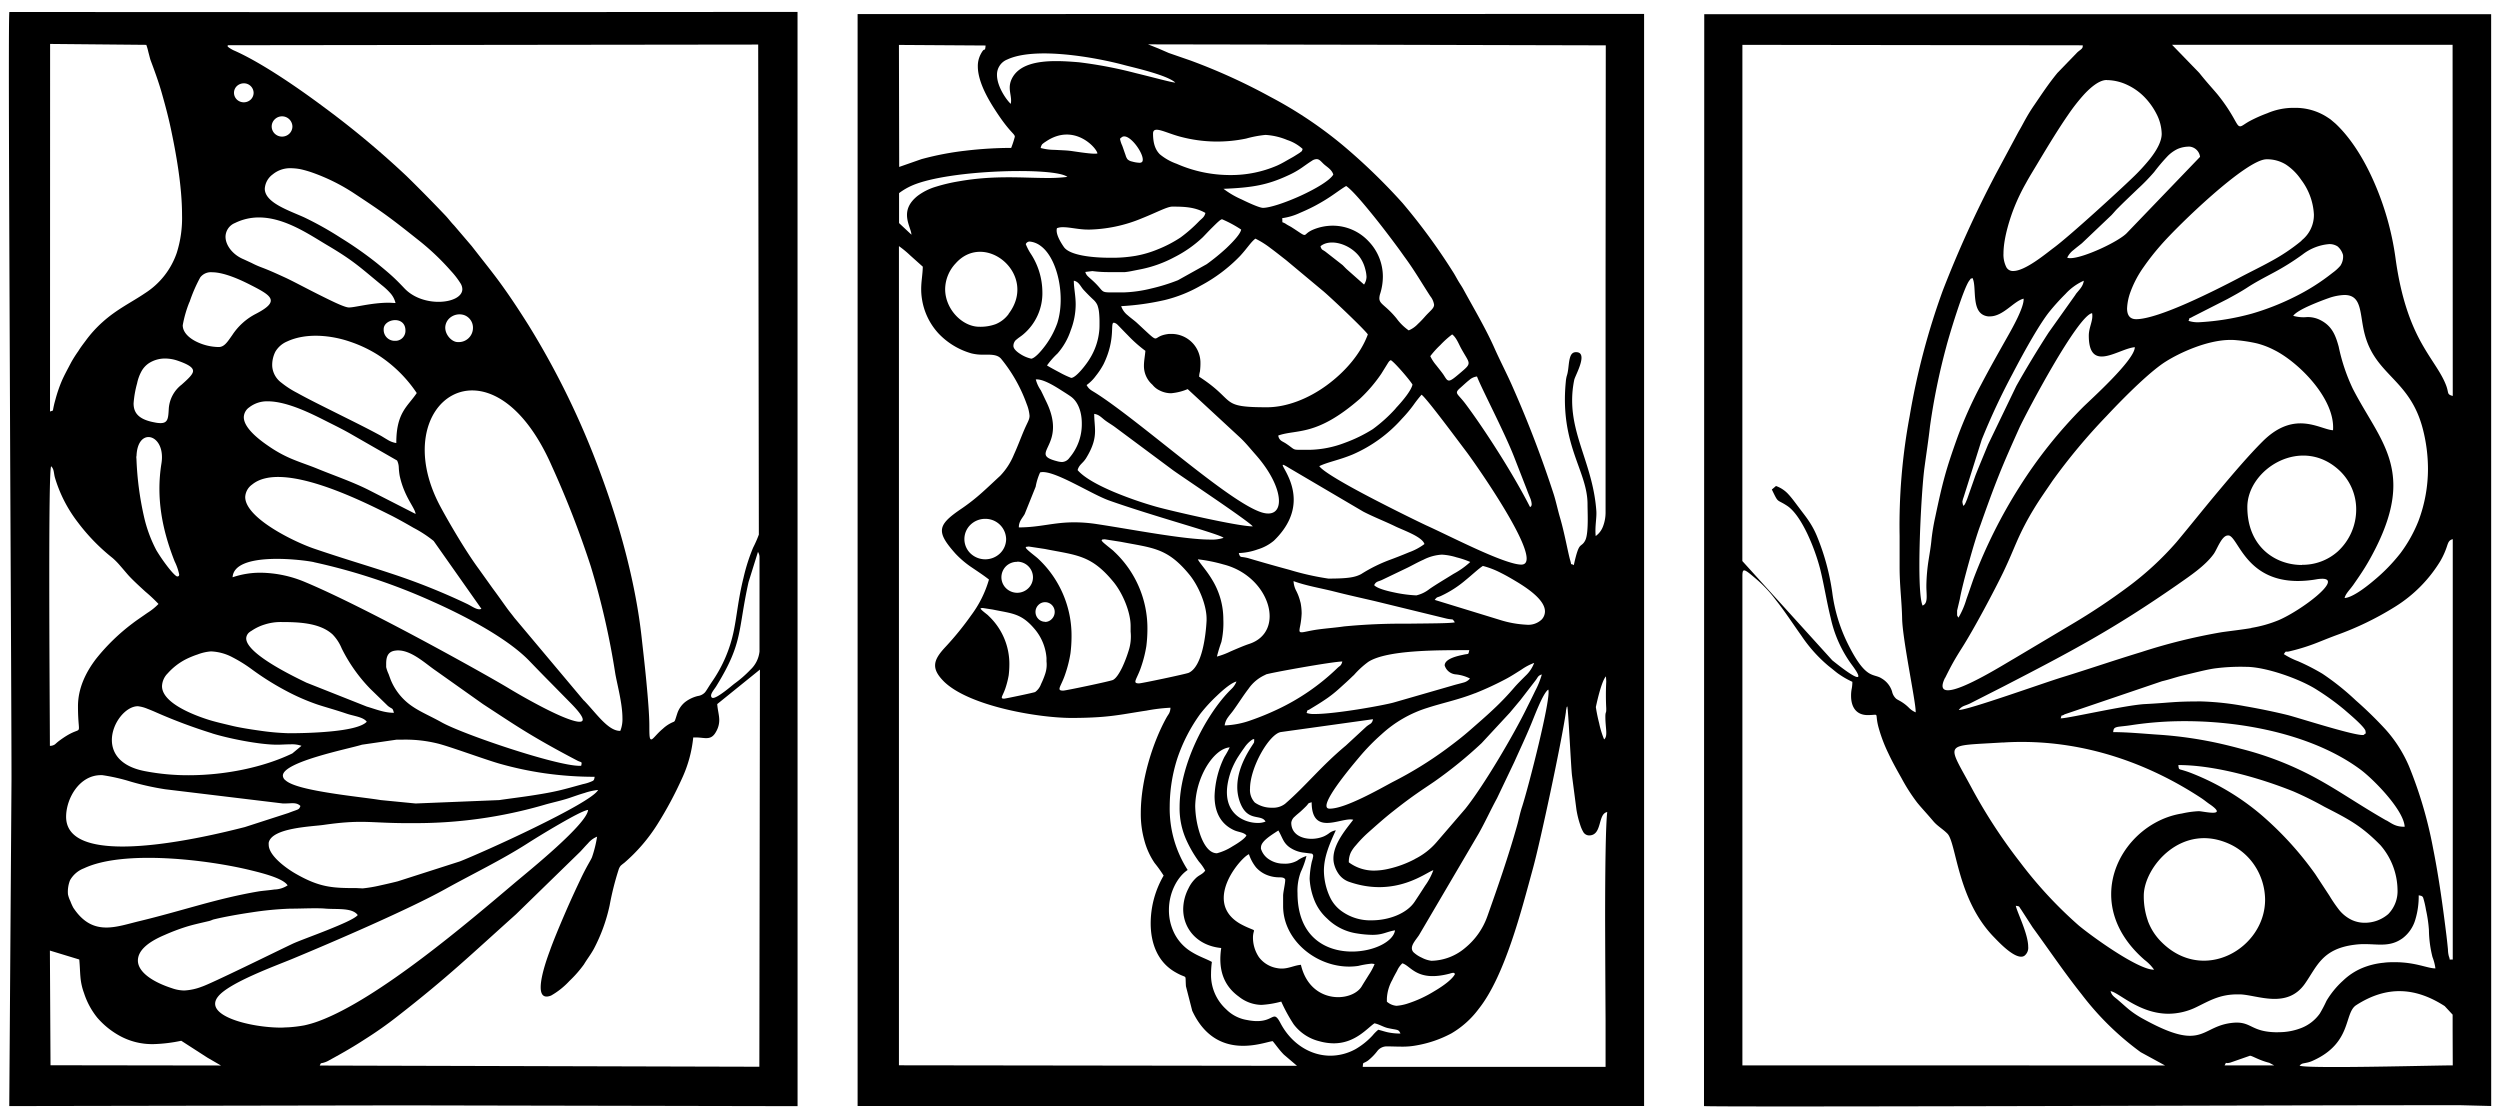
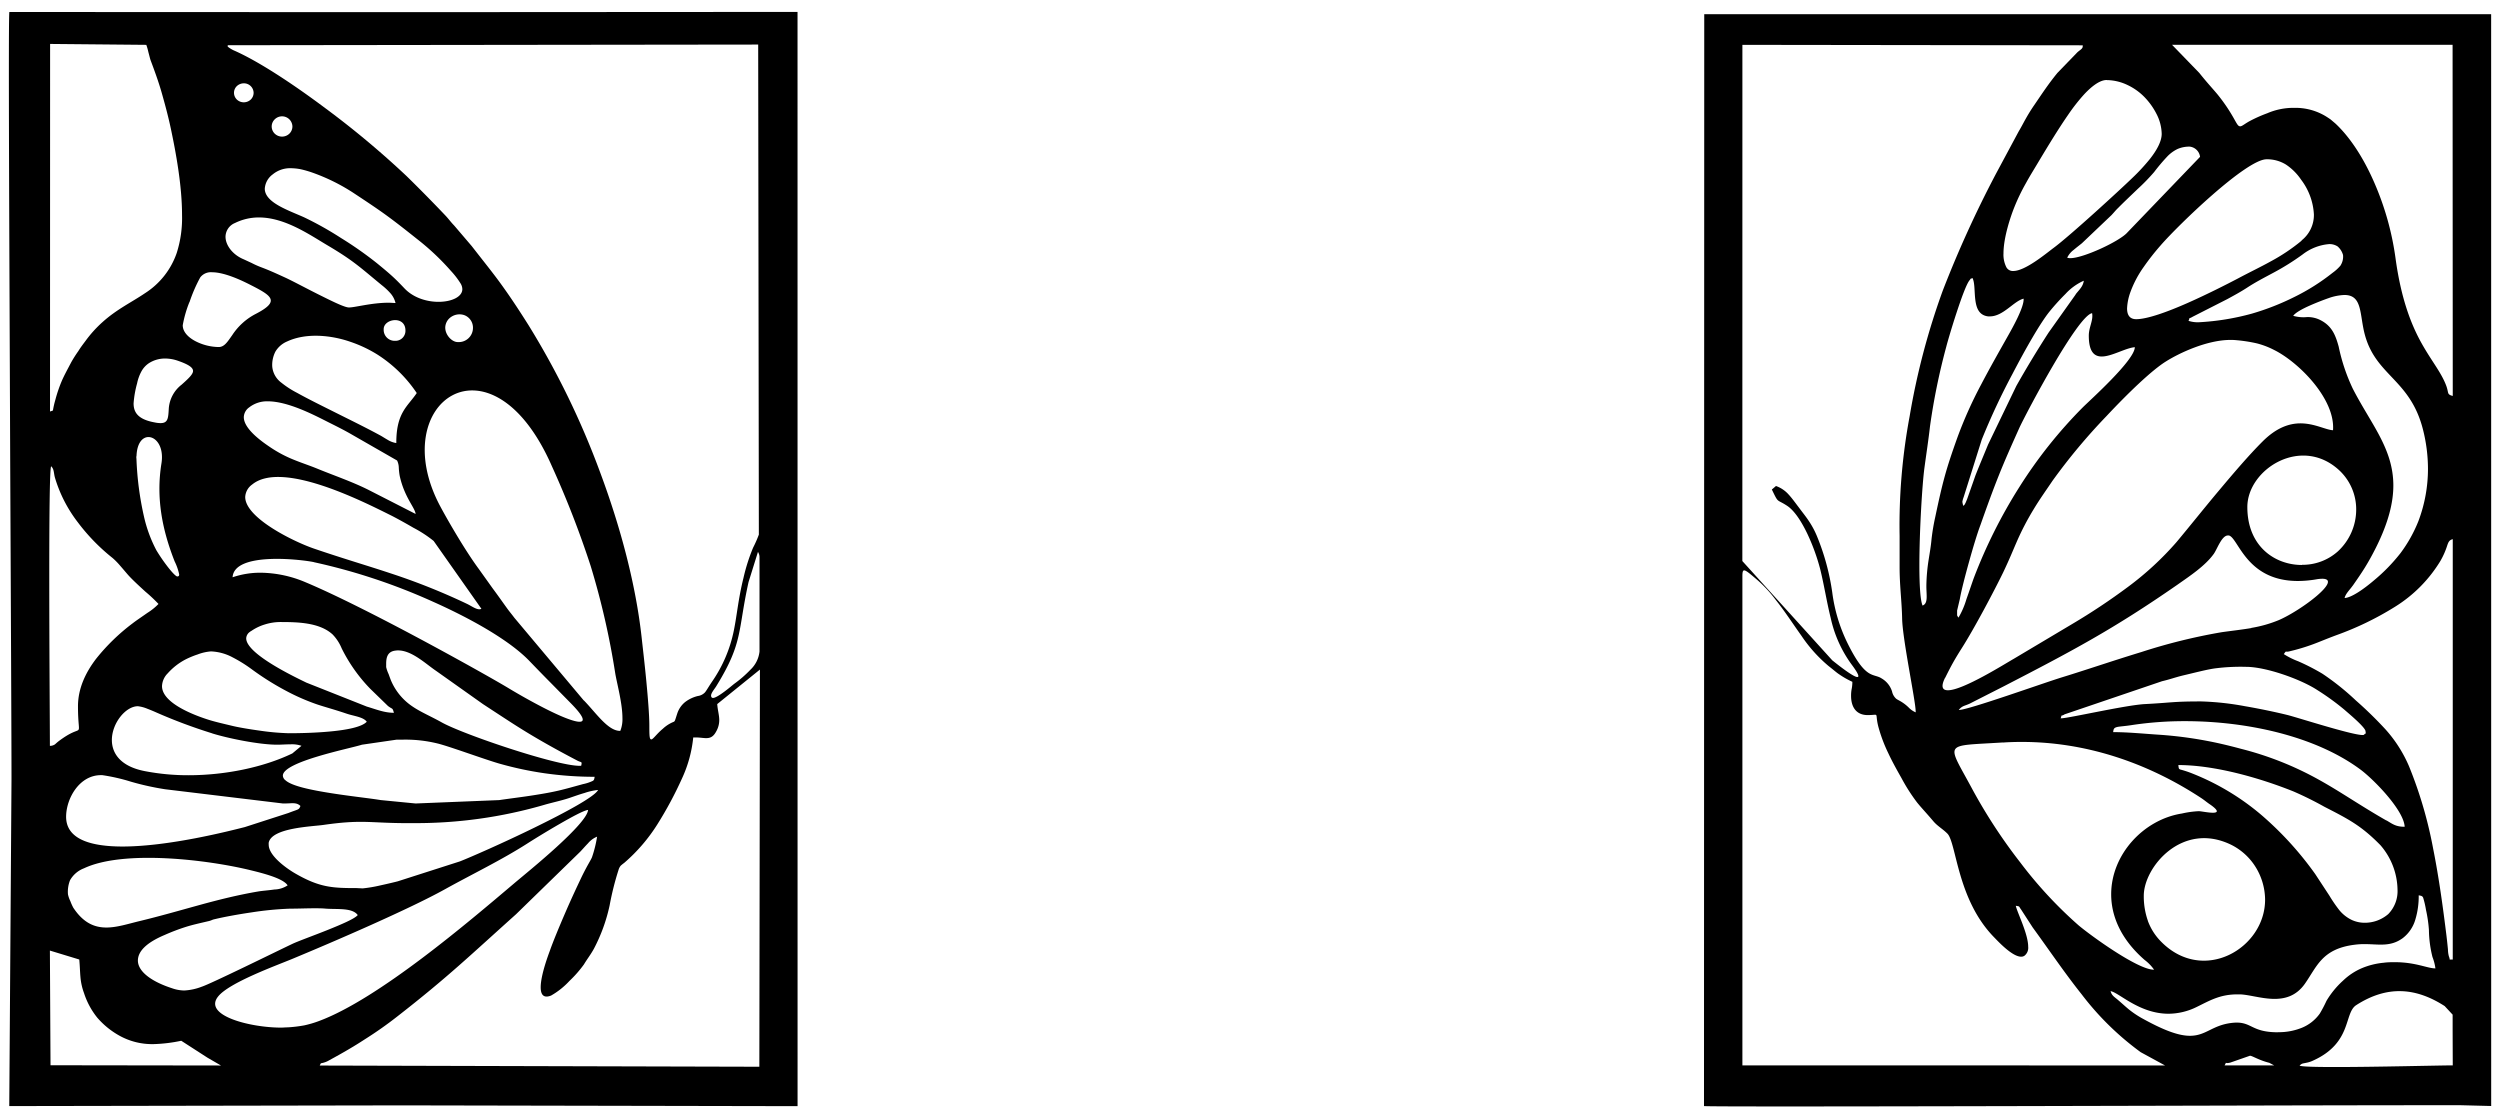
<svg xmlns="http://www.w3.org/2000/svg" id="Layer_1" data-name="Layer 1" viewBox="0 0 604.27 270.33">
  <g>
    <path d="M192.77,2.88,96,2.94,2.27,2.9c-.29.2,0,58.19.2,109.76.16,34.51.31,66.16.31,75.69l-.54,79,95.24-.17,95.3.19Zm-9.19,131.69v22.9a7.06,7.06,0,0,1-2.22,4.43,28,28,0,0,1-3.9,3.39c-.6.47-4,3.41-5.13,3.41a.43.43,0,0,1-.28-.1.62.62,0,0,1-.18-.46c0-.72,1-1.78,1.36-2.45,3.22-5.24,4.49-8.53,5.28-12s1.11-7.09,2.42-13l2.28-7.31.21.44A2.36,2.36,0,0,1,183.58,134.57ZM55.18,10.93l128.08-.16.16,118.45a28.94,28.94,0,0,1-1.39,3.16,45.12,45.12,0,0,0-2.33,7.32c-1.28,5.14-1.56,9-2.34,12.77a33.27,33.27,0,0,1-5.3,12.36c-.9,1.34-1.28,2.07-1.67,2.53a2.89,2.89,0,0,1-1.71.87,8.21,8.21,0,0,0-3.09,1.47,5.94,5.94,0,0,0-1.91,2.82c-.53,1.62-.53,1.81-.84,1.95a8.42,8.42,0,0,0-2.63,1.68c-1.51,1.25-2.35,2.57-2.79,2.57s-.47-.86-.47-3.35-.34-6.67-.73-10.76-.87-8.13-1.13-10.53c-1.4-12.73-5.08-26.62-10-39.82a197.18,197.18,0,0,0-17.37-35.71c-2.82-4.47-4.75-7.31-6.7-10s-4-5.21-7-9.07l-4.27-5c-.79-.8-1.35-1.62-2.17-2.47-3.14-3.3-6.29-6.5-9.35-9.49A217.41,217.41,0,0,0,78.59,26.12c-7.92-5.92-16.28-11.43-22.22-14,0,0-1.37-.7-1.37-1C55,11,55.05,11,55.18,10.93ZM33,110.15c.13-3.13,1.48-4.51,2.89-4.51,1.85,0,3.78,2.39,3.13,6.4-1.33,8.32.18,16,3.19,23.65a13.14,13.14,0,0,1,1.1,3.16c0,.32-.13.5-.49.48s-1.53-1.31-2.58-2.72a42.22,42.22,0,0,1-2.44-3.6,33,33,0,0,1-3-8.15,75.18,75.18,0,0,1-1.82-14C32.94,110.64,32.94,110.39,33,110.15ZM32.29,97.5a24.8,24.8,0,0,1,.85-4.85,10.43,10.43,0,0,1,1-2.8A5.62,5.62,0,0,1,36,87.78a7.17,7.17,0,0,1,4-1.12A9.4,9.4,0,0,1,43,87.2c2.65.92,3.66,1.66,3.66,2.47S45.46,91.59,43.87,93a8,8,0,0,0-3.07,5.71c-.13,2.34-.17,3.56-2,3.56a7,7,0,0,1-1.38-.16C33.37,101.38,32.29,99.7,32.29,97.5Zm8.25,65.25a15.12,15.12,0,0,1,4.33-3.37,21.3,21.3,0,0,1,2.91-1.2,11.31,11.31,0,0,1,3.21-.73,12,12,0,0,1,5.24,1.44,34.35,34.35,0,0,1,4.46,2.76A66.63,66.63,0,0,0,69,166.9a51.93,51.93,0,0,0,7.64,3.36c2,.67,3.94,1.16,7.15,2.24,1.72.59,4,.78,4.86,1.95-1.23,1.32-5,2-9,2.37s-8.07.41-9.83.41a59.09,59.09,0,0,1-7.05-.63c-2.62-.36-5.17-.8-6.61-1.15-2.15-.52-4.32-1-6.14-1.6-3.48-1.14-10.86-4-10.86-8A4.61,4.61,0,0,1,40.54,162.75ZM65.92,42.15a6.6,6.6,0,0,1,3.92-1.49,13.56,13.56,0,0,1,2.71.22,24.37,24.37,0,0,1,2.78.78A46.49,46.49,0,0,1,85.84,46.9c3.5,2.31,5.67,3.77,7.75,5.29s4.1,3.1,7.28,5.63A59.63,59.63,0,0,1,109,65.49a19.67,19.67,0,0,1,2.31,3,2.74,2.74,0,0,1,.44,1.4c0,3.54-9.39,4.68-14-.2-1.4-1.48-2.32-2.38-3.26-3.22s-1.88-1.62-3.37-2.84a88.87,88.87,0,0,0-8.71-6.11,80.07,80.07,0,0,0-8.92-5c-1.88-.84-4.24-1.73-6.14-2.82S64,47.29,64,45.61A4.65,4.65,0,0,1,65.92,42.15Zm-.25-11.58a2.42,2.42,0,0,1,.74-1.73,2.51,2.51,0,0,1,4.27,1.73,2.44,2.44,0,0,1-.74,1.74,2.55,2.55,0,0,1-3.53,0A2.44,2.44,0,0,1,65.67,30.57Zm46.52,45.59a3.23,3.23,0,0,1,2.13,3.09,3.44,3.44,0,0,1-3.7,3.43c-1.36,0-3-1.67-3-3.5a3.18,3.18,0,0,1,1-2.24A3.6,3.6,0,0,1,112.19,76.16ZM98,79.9a2.42,2.42,0,0,1-2.55,2.48,2.65,2.65,0,0,1-2.71-2.78C92.69,77,98,76.18,98,79.9ZM100.73,95c-2.16,3.24-4.94,4.66-4.94,12v.09a5.5,5.5,0,0,1-2.07-.77c-.69-.39-1.36-.84-1.91-1.13-3.31-1.8-7-3.6-10.47-5.34s-6.86-3.4-9.56-4.91A22.15,22.15,0,0,1,68,92.49a5.43,5.43,0,0,1-2.2-3.94A7.1,7.1,0,0,1,66.56,85a6,6,0,0,1,2.85-2.47C74,80.39,80.08,81,84.73,82.63a31.17,31.17,0,0,1,6.49,3.07A32.47,32.47,0,0,1,100.73,95ZM79.26,102c2,1,4,2,5.72,3l11,6.31a4.15,4.15,0,0,1,.41,1.7,16,16,0,0,0,.22,2c1.14,5.21,3.68,7.65,3.85,9.22l-11.31-5.78c-3.84-1.94-8.19-3.43-12.22-5.07-2.15-.89-4-1.47-5.85-2.23a30.46,30.46,0,0,1-6-3.21c-1.82-1.23-6.15-4.29-6.15-7.1a3,3,0,0,1,1.31-2.38A7,7,0,0,1,64.69,97C69.51,97,75.58,100.13,79.26,102Zm25.59,28.8,11.51,16.35a1.11,1.11,0,0,1-.5.12c-.87,0-2-.85-3-1.32a155.23,155.23,0,0,0-18.42-7.36c-5.7-1.9-11.41-3.55-18.58-6-4.78-1.64-16.59-7.37-16.59-12.47a3.93,3.93,0,0,1,1.67-3c7.15-5.87,26.5,3.94,33.51,7.43.89.44,3.21,1.69,5.45,3A29.67,29.67,0,0,1,104.85,130.78Zm-29,5.08a145,145,0,0,1,28.88,9.59c9.8,4.38,18.68,9.54,23.26,14.32,1.63,1.69,3.47,3.59,5.27,5.4l4.82,4.9c1.78,1.82,2.77,3.14,2.77,3.84,0,.88-1.66.7-5.37-.9-2.65-1.15-5.81-2.83-8.3-4.22s-4.34-2.52-4.34-2.52c-3.13-1.88-11.88-6.81-21.58-12s-20.38-10.61-27.35-13.53A28.47,28.47,0,0,0,63,138.43a20.84,20.84,0,0,0-6.78,1.1C56.58,133.44,72.21,135.14,75.83,135.86Zm17.92,34.76c.54.42.81.51,1,.65s.27.38.44,1c-2.34,0-4.27-.83-6.55-1.5L74.06,165c-2.49-1.22-14.55-6.89-14.55-10.71a2,2,0,0,1,.92-1.58c0-.05.14-.08.18-.13l.2-.12.18-.12A11.69,11.69,0,0,1,64,150.94a12.75,12.75,0,0,1,3.63-.59c4.23,0,9.57.08,12.76,3a10.69,10.69,0,0,1,2.19,3.35,38.5,38.5,0,0,0,6.92,9.79Zm-.43-9.46v-.68c0-1.3.16-3,2.22-3.24a3.67,3.67,0,0,1,.66-.05c3.33,0,6.68,3.25,9.14,4.91l11.4,8.08c2,1.31,3.78,2.48,5.8,3.79,2.94,1.92,5.66,3.59,8.43,5.18s5.54,3.1,8.59,4.69c.7.36,1,.27,1,.6a2.78,2.78,0,0,1-.11.64,2.81,2.81,0,0,1-.43,0c-5.6,0-28-7.56-33.25-10.48-2.7-1.51-5-2.45-7-3.8a14.22,14.22,0,0,1-5.21-6.17c-.11-.23-.39-1-.65-1.72A8.37,8.37,0,0,1,93.32,161.16Zm2.47,17.61H97a32.41,32.41,0,0,1,8.74.91c2.66.63,11.41,3.85,14.92,4.86a83.61,83.61,0,0,0,10.94,2.34,86.26,86.26,0,0,0,12.13.86c-.09.56-.13.82-.48,1a10.43,10.43,0,0,1-2.35.77c-2.33.64-4,1.12-5.74,1.53s-3.53.74-6.09,1.14c-3,.48-5.51.76-8.4,1.19l-20.21.82-8.49-.83c-2.34-.4-7.28-.92-12.05-1.68S70.54,190,69,188.6a1.49,1.49,0,0,1-.63-1.12c0-3.39,16.33-6.57,19.11-7.48Zm-44.52-1.52C55.11,178.46,62.61,180,67,180h0c.94,0,2.12-.09,3.23-.09a6.93,6.93,0,0,1,2.64.36l-2.21,1.84c-7,3.37-16.23,5.27-25.13,5.27a55.11,55.11,0,0,1-10.57-1c-5.87-1.15-7.92-4.32-7.92-7.51,0-4.06,3.33-8.17,6.29-8.17a8.47,8.47,0,0,1,2.26.6c.87.33,1.71.69,2.13.88A127.3,127.3,0,0,0,51.27,177.25ZM31.61,188.93a65.89,65.89,0,0,0,8.3,1.84l28.41,3.43.71,0c1.51,0,2.62-.33,3.59.61-.39,1-.42.72-2.92,1.7l-10.52,3.4c-3.74.95-18.37,4.7-29.57,4.7-7.66,0-13.72-1.75-13.63-7.32.06-4.33,3.21-9.93,8.41-9.93h.33A45.32,45.32,0,0,1,31.61,188.93ZM16.93,212.76a6.52,6.52,0,0,1,3.36-2.88c9.64-4.56,30.13-2.06,40.48.51,1.11.27,3.06.75,4.86,1.37S69,213.15,69.52,214a6.06,6.06,0,0,1-3.2,1c-1.4.21-2.89.3-3.93.48-4.82.82-9.56,2-14.31,3.31s-9.51,2.68-14.37,3.85c-2.74.66-5.44,1.55-8,1.55-2.85,0-5.55-1.09-8-4.8A12.6,12.6,0,0,1,17,217.8a6.71,6.71,0,0,1-.57-1.63A7.52,7.52,0,0,1,16.93,212.76ZM39.77,226a50,50,0,0,1,5.27-2c1.49-.46,3-.8,5.27-1.33a4.36,4.36,0,0,0,.82-.25,3.65,3.65,0,0,1,.82-.26c2.16-.52,5.51-1.14,8.92-1.64a77.79,77.79,0,0,1,9.26-.89c2,0,3.94-.09,5.76-.09,1,0,2,0,2.9.09,2.82.2,6.39-.25,7.68,1.55-.73.89-4,2.28-7.36,3.63s-7,2.65-8.48,3.35c-2.29,1.09-7.21,3.5-11.83,5.72s-8.92,4.25-10,4.6a13.73,13.73,0,0,1-4.24.93,9.12,9.12,0,0,1-2.94-.53c-5.11-1.65-8.29-4.1-8.29-6.71C33.34,230,35.28,227.9,39.77,226Zm46.41-11.34c-5.77,0-8.89-.13-14.72-3.48-1.77-1-6.51-4.19-6.51-7a2.94,2.94,0,0,1,0-.51c.38-1.8,3-2.78,5.9-3.35s6-.73,7.4-.94c8.9-1.27,10.85-.52,18.73-.43h2.24a111.2,111.2,0,0,0,32.78-4.54c2.1-.58,4.18-1,6.27-1.76.66-.22,1.85-.65,3.07-1a14.76,14.76,0,0,1,3.22-.71c-.8,1.62-7.89,5.44-15.41,9.12s-15.48,7.17-18,8.15l-15,4.81c-.67.18-2.48.61-4.27,1a33.06,33.06,0,0,1-4.21.71Zm54.94-45.33-16.79-20c-.75-1-1.1-1.38-1.75-2.27-1.19-1.65-2.3-3.24-3.49-4.83l-3.35-4.69c-1.48-2-3.25-4.72-4.94-7.51s-3.31-5.62-4.46-7.78c-13.22-25,12.32-43,27-9.69a232.21,232.21,0,0,1,9.44,24.27,188,188,0,0,1,5.92,25.87c.42,2.52,1.75,7.3,1.75,10.89a7.55,7.55,0,0,1-.52,3.07h-.11C146.89,176.62,144,172.23,141.12,169.29ZM61.3,22.44a2.27,2.27,0,0,1-.69,1.62,2.44,2.44,0,0,1-3.36,0,2.27,2.27,0,0,1-.69-1.62,2.24,2.24,0,0,1,.69-1.63,2.47,2.47,0,0,1,1.68-.67A2.34,2.34,0,0,1,61.3,22.44ZM56.8,53.9a13,13,0,0,1,5.79-1.34c6.36,0,12.43,4.31,16.67,6.8,6.29,3.72,7.92,5.38,13,9.55a15.71,15.71,0,0,1,2,1.85,5.49,5.49,0,0,1,1.34,2.48c-.55,0-1.1-.07-1.65-.07-4.4,0-8.64,1.3-9.83,1.13s-4-1.56-7.12-3.12-6.34-3.3-8.2-4.15-3.48-1.6-5.4-2.33a22,22,0,0,1-2.57-1.13l-1.9-.88c-2.65-1.08-4.42-3.38-4.42-5.47A3.64,3.64,0,0,1,56.8,53.9Zm-11,19.15a36.67,36.67,0,0,1,2.6-6,3.23,3.23,0,0,1,2.88-1.24c3.11,0,7.43,2.13,9,2.92,5.35,2.72,7.61,4,1.56,7.13a15,15,0,0,0-5.71,5.15c-1.15,1.62-1.9,2.87-3.27,2.87a12.65,12.65,0,0,1-5.69-1.45c-1.71-.92-3-2.24-3-3.81A27.86,27.86,0,0,1,45.77,73.05ZM12.11,10.62l23.25.22a12.58,12.58,0,0,1,.49,1.7c.22.82.43,1.67.52,1.94,1.05,2.8,2,5.41,2.76,8.1s1.52,5.47,2.18,8.59C42.48,36.69,44,44.81,44,51.93a27.87,27.87,0,0,1-1.28,9.2A18.77,18.77,0,0,1,35,70.9c-3.18,2.16-6.76,3.84-10.17,6.91a28.78,28.78,0,0,0-4.12,4.54c-.75,1-1.2,1.58-1.79,2.53a30.63,30.63,0,0,0-1.68,2.64c-1,1.9-1.69,3.16-2.27,4.47a33.75,33.75,0,0,0-1.59,4.65,22.12,22.12,0,0,0-.57,2.47c-.07.24-.16.14-.72.36Zm.25,102.08c.75.72.59,1.55.92,2.75a33.19,33.19,0,0,0,5.49,10.74,47.19,47.19,0,0,0,8.45,8.69A17.11,17.11,0,0,1,29,136.69c.64.73,1.29,1.5,1.77,2.06,1,1.17,2.78,2.8,4.34,4.23a38.54,38.54,0,0,1,3.2,3,14.13,14.13,0,0,1-2.7,2.17c-1.27.9-2.67,1.83-3.48,2.46a48.63,48.63,0,0,0-8.89,8.61c-2.57,3.36-4.39,7.21-4.39,11.48,0,8.94,1.82,3.52-4.76,8.52-.48.38-.68.62-.92.77a2.17,2.17,0,0,1-1.11.29c0-3.92-.15-23.8-.15-41C11.91,125.44,12,113.3,12.36,112.7Zm-.15,144.78-.15-27.72,7.1,2.16c.16,1.72.17,3,.28,4.19a14.65,14.65,0,0,0,.87,3.93A18.49,18.49,0,0,0,23.53,246a19.66,19.66,0,0,0,5.16,4.23,16.28,16.28,0,0,0,8.48,2.14,36.77,36.77,0,0,0,6.64-.81l6.34,4.09,3.26,1.89Zm61.33-9.64a32.25,32.25,0,0,1-4,.48c-.51,0-1.07.06-1.64.06-7.35,0-19-2.9-15.13-7.58,1.37-1.66,4.81-3.49,8.42-5.12s7.39-3.05,9.44-3.9c5.27-2.19,12.32-5.19,19.14-8.25s13.42-6.17,17.78-8.59c6.68-3.71,13.67-7.05,20.07-11.16,1.34-.86,4.5-2.81,7.57-4.58s6-3.35,6.95-3.43c-.12,1.69-3.65,5.34-7.6,8.95s-8.35,7.18-10.22,8.76c-10.86,9.19-32.82,28-47.3,33.34A25.4,25.4,0,0,1,73.54,247.84Zm110,10-106.26-.29c.29-.55.22-.54.41-.57a5.66,5.66,0,0,0,2-.77c3.11-1.69,5.85-3.27,8.49-5A92.41,92.41,0,0,0,96,245.71c6.24-4.86,10.68-8.59,14.93-12.33s8.3-7.47,13.79-12.39l15.51-15.11c.49-.5,1.19-1.32,1.92-2.07a5.56,5.56,0,0,1,2.17-1.58,29.06,29.06,0,0,1-1.24,5c-.37.84-.93,1.58-2.33,4.39-1,2.09-2.61,5.5-4.12,9s-2.94,6.95-3.72,9.17c-.24.67-2.22,5.8-2.22,8.84,0,1.71.63,2.75,2.52,2a18.45,18.45,0,0,0,4.42-3.52,28.3,28.3,0,0,0,3.51-4c.84-1.4,1.65-2.39,2.41-3.79a40.94,40.94,0,0,0,3.8-10.47,69.1,69.1,0,0,1,2.16-8.6,2.73,2.73,0,0,1,.52-1,9.49,9.49,0,0,1,.84-.68,41.31,41.31,0,0,0,8.06-9.38,91.19,91.19,0,0,0,5.9-11,30.77,30.77,0,0,0,2.73-9.94l.68,0c2.2,0,3.65.89,4.89-1.49a5.5,5.5,0,0,0,.72-2.7c0-1.22-.38-2.35-.49-3.88l10.32-8.34Z" />
-     <path d="M207.29,3.4l0,263.93H397.39V3.37ZM388.18,163.49c0,.42.06.86.06,1.34a61.36,61.36,0,0,0,0,6.34c0,.19,0,.34,0,.46,0,.72-.21.45-.21,1.58,0,2.85.66,4.72-.3,5.51a21.32,21.32,0,0,1-1.2-3.91,37.31,37.31,0,0,1-.8-3.9s.33-1.62.8-3.34S387.63,164,388.18,163.49ZM332.8,10.82l55.33.14-.05,56.89v55.88a9.5,9.5,0,0,1-.62,3.51,5,5,0,0,1-1.77,2.33q-.06-.63-.06-1.26c0-1.77.31-3.4.22-4.78C385.1,112.91,380,105.87,380,96.8a24.29,24.29,0,0,1,.51-5c.16-.73,1.75-3.59,1.75-5.32,0-.81-.34-1.36-1.32-1.36s-1.32.72-1.54,1.64-.27,2.08-.42,2.91a7,7,0,0,1-.29,1.23,7.69,7.69,0,0,0-.22,1.33c-.15,1.53-.22,3-.22,4.32,0,12.33,5.47,18,5.47,25.33,0,.86.05,2.2.05,3.6,0,2-.11,4.15-.6,5.12s-.89,1-1.28,1.44-.82,1.49-1.49,4.57a1.31,1.31,0,0,0-.57-.25c-.21,0,.06.25-.32-1-.23-.78-.58-2.46-1-4.38s-.91-4.08-1.43-5.83-.94-3.77-1.51-5.61a270.23,270.23,0,0,0-9.81-25.7c-1.4-3.25-3.15-6.55-4.63-9.9-2.1-4.69-5-9.57-7.38-13.94-.5-.92-.87-1.38-1.41-2.32s-.72-1.32-1.25-2.13A146.48,146.48,0,0,0,339,49.07a144.22,144.22,0,0,0-14.48-14,100.65,100.65,0,0,0-17.41-11.63,143.21,143.21,0,0,0-19.32-8.8l-5.28-1.83L280,11.72l-2.51-1ZM302,224.36a20.59,20.59,0,0,1-2.3-1.11c-2.88-1.69-3.91-3.93-3.91-6.2,0-5,4.89-10.16,6.09-10.58a10.26,10.26,0,0,0,1.72,3.19,7,7,0,0,0,3.09,2,8.11,8.11,0,0,0,2.54.4c.7,0,1.2.08,1.41.5a.72.72,0,0,1,0,.25c0,.78-.5,2.87-.5,3.69V219c0,8.94,9.36,15.79,18.16,14.47a21.86,21.86,0,0,1,3.14-.54,3.1,3.1,0,0,1,.81.1,15.09,15.09,0,0,1-1.37,2.56c-.66,1.07-1.38,2.2-1.7,2.75-.95,1.64-3.24,2.68-5.74,2.68-3.6,0-7.66-2.14-9-7.82-1.59.14-2.93.91-4.63.91a5.61,5.61,0,0,1-1.13-.11,6.87,6.87,0,0,1-4.38-2.64,8.48,8.48,0,0,1-1.44-5.08v0C303,224.52,303.64,225.07,302,224.36ZM293,140.15c-1.42-2.39-3-4-3.47-4.94h.19a38.21,38.21,0,0,1,6,1.22c11.23,2.84,15.22,16.29,6.19,19.22-1.19.39-2.9,1.13-4.44,1.79a19,19,0,0,1-3.33,1.26,37,37,0,0,1,1.08-3.54,21.22,21.22,0,0,0,.47-5.41A18.29,18.29,0,0,0,293,140.15Zm-23.76-6.89c-.34-.33-1.07-.88-1.71-1.41s-1.24-1-1.26-1.29c.09-.05.1-.08.1-.1s-.09-.05.64-.11l3.9.61c3.81.74,6.6,1.1,9.11,2.06s4.74,2.56,7.42,5.82c2.22,2.68,4.2,7.3,4.2,10.73,0,.14,0,.28,0,.43-.17,3.31-1,11.15-4.34,12.63-.34.14-3.16.78-6,1.38s-5.64,1.17-6,1.17c-.63,0-.87-.13-.87-.43,0-.56.77-1.67,1.42-3.66a29.49,29.49,0,0,0,1.23-4.92,33.23,33.23,0,0,0,.26-4A25.38,25.38,0,0,0,269.23,133.26ZM250.88,135c-.33-.31-1.07-.87-1.71-1.4s-1.23-1.05-1.26-1.3c.09,0,.1-.08.1-.1s-.09,0,.65-.1l3.89.59c3.81.76,6.6,1.11,9.11,2.08s4.73,2.56,7.42,5.82c2.23,2.68,4.2,7.29,4.2,10.72,0,.15,0,.29,0,.43,0,.37,0,.67,0,.94a11.15,11.15,0,0,1-.51,4.69,30.82,30.82,0,0,1-1.51,3.92c-.7,1.44-1.52,2.74-2.3,3.08-.34.15-3.16.79-6,1.39s-5.65,1.17-6,1.17c-.63,0-.87-.13-.87-.44,0-.55.77-1.66,1.42-3.65a29.49,29.49,0,0,0,1.23-4.92,33.36,33.36,0,0,0,.26-4A25.42,25.42,0,0,0,250.88,135Zm-12,13.78c-.21-.2-.67-.54-1.08-.88s-.77-.66-.78-.82.07,0,.07-.06-.05,0,.4-.07l2.45.38c4.79,1,7,.86,10.38,5a12.25,12.25,0,0,1,2.63,6.73c0,.09,0,.18,0,.27s0,.38,0,.55a7,7,0,0,1-.32,3,19,19,0,0,1-1,2.46,4.06,4.06,0,0,1-1.43,1.93c-.21.09-2,.49-3.76.86s-3.55.74-3.75.74c-.4,0-.55-.08-.55-.27,0-.34.48-1.05.89-2.29a21.14,21.14,0,0,0,.78-3.09,21.9,21.9,0,0,0,.16-2.53A15.93,15.93,0,0,0,238.85,148.77Zm6.84-66.71c.41-.4,1-.73,1.54-1.19a13,13,0,0,0,4.69-10.35A17.09,17.09,0,0,0,249,61.11a13.35,13.35,0,0,1-1.06-2.1,1,1,0,0,1,1-.62,5.22,5.22,0,0,1,2.61,1.06c4.11,3,6.06,12.26,4,18.68a20.77,20.77,0,0,1-2.92,5.43c-1.24,1.66-2.54,3-3.35,3.14a8.06,8.06,0,0,1-2.69-1.15c-.91-.58-1.64-1.28-1.64-1.94A2,2,0,0,1,245.69,82.06Zm-1.91-6.19a7.37,7.37,0,0,1-3.15,2.47,10.68,10.68,0,0,1-3.95.63c-4.1,0-8.26-4.23-8.26-9.1A9.25,9.25,0,0,1,231,63.65C238.1,55.67,251,66.42,243.78,75.87Zm19.16-20.38a35,35,0,0,0,13.15-2.78c3.49-1.39,6-2.78,7.24-2.78,2.87,0,5.48.09,8,1.53-.26,1-.71,1.22-1.47,1.94a34.58,34.58,0,0,1-4.56,4,30.1,30.1,0,0,1-5.52,2.87,25.58,25.58,0,0,1-5.28,1.55,33.57,33.57,0,0,1-6.2.47c-4.54,0-9.79-.62-11.17-2.58-.66-.94-1.76-2.71-1.76-4a1.71,1.71,0,0,1,.08-.57,3.84,3.84,0,0,1,1.45-.23C258.6,54.91,260.76,55.49,262.94,55.49Zm-4.41-19.05c-.88-.11-2.33-.15-3.71-.23a12.81,12.81,0,0,1-3.31-.45,2.08,2.08,0,0,1,.38-.92,7.33,7.33,0,0,1,.88-.64c6.79-4.61,12.29,1.54,12.46,2.88a3.06,3.06,0,0,1-.7.06C263,37.14,259.87,36.61,258.53,36.44Zm12.19-2.85c0-.23.13-.2.28-.34,1.75-1.71,6.15,4.68,5,5.9a.94.94,0,0,1-.67.18,7.56,7.56,0,0,1-1.74-.3,2.14,2.14,0,0,1-1.09-.54,2.89,2.89,0,0,1-.47-1c-.34-.93-.51-1.48-.81-2.3A6.7,6.7,0,0,1,270.72,33.59ZM321.38,201.3a6.49,6.49,0,0,1-1.38.85,7.84,7.84,0,0,1-3,.6c-2.49,0-4.89-1.17-4.89-3.89a2.29,2.29,0,0,1,.85-1.49c.46-.45,1-.86,1.39-1.21s.87-.81,1.26-1.2a4.89,4.89,0,0,0,.61-.72c.1-.11.25-.17.82-.33,0,4,1.67,5,3.7,5,2.24,0,4.92-1.16,6.35-.77-1.5,2-4.79,5.72-4.79,9.31a5.46,5.46,0,0,0,.12,1.21,7.11,7.11,0,0,0,1.25,2.73,5.18,5.18,0,0,0,2.35,1.73c11.35,4,18.86-2.43,20.43-2.78a15.55,15.55,0,0,1-2,3.75c-1,1.58-2.06,3.18-2.52,3.87-1.86,2.81-6.17,4.49-10.37,4.49a11.81,11.81,0,0,1-7.2-2.16,8.72,8.72,0,0,1-2.84-3.33,15.48,15.48,0,0,1-1.52-6.45c0-3.21,1.19-6.19,2.88-9.82A3.8,3.8,0,0,0,321.38,201.3Zm-21.82-7.84c1.77,5.47,5.24,3.12,6.33,5.12a4.77,4.77,0,0,1-1.9.33c-3.75,0-9.9-2.9-6.39-12.68a19.83,19.83,0,0,1,1.53-3.1c.31-.47.93-1.45,1.61-2.37a7.1,7.1,0,0,1,1.95-2,1.55,1.55,0,0,1,.31-.12s0,0,.17.08l-.05.71c-.15.49-4.06,5.3-4.06,10.77A10.59,10.59,0,0,0,299.56,193.46Zm3.77.55a4.4,4.4,0,0,1-1.19-3.38c0-5.16,4.64-13.22,7.46-13.69l22.25-3.1a1.59,1.59,0,0,1-.47,1c-.24.2-.58.35-1.1.77l-5,4.62c-6,5-9.61,9.68-14.67,14.06a4.7,4.7,0,0,1-3.09.94A7,7,0,0,1,303.33,194Zm11-48.39a12,12,0,0,0-1-2.77,5.61,5.61,0,0,1-.67-2.39c3,1.12,6.65,1.71,9.84,2.52s6.38,1.52,9.76,2.3l17.38,4.24a8.51,8.51,0,0,0,1.33.19c.2,0,.31.17.68.71-1,.26-6,.26-11.58.33a146.25,146.25,0,0,0-15.21.66c-2.09.31-4.38.47-6.37.75s-3.26.67-3.87.67-.59-.29-.43-1.2a19.93,19.93,0,0,0,.43-3.38A14,14,0,0,0,314.35,145.62ZM252.89,97.07c-.52-1.07-.83-1.76-1.31-2.72a8.14,8.14,0,0,1-1.22-2.64c1.7-.15,4.41,1.53,5.8,2.4.82.53,1.74,1.09,2.62,1.7,1.84,1.28,2.7,3.81,2.7,6.54a12.48,12.48,0,0,1-3,8.32,2.29,2.29,0,0,1-1.77,1,4.77,4.77,0,0,1-1.17-.18c-2.15-.55-2.81-1.08-2.81-1.81C252.72,107.84,256.66,104.8,252.89,97.07Zm6.66-29.22c1.27.24,1.63,1.43,2.39,2.24s1.44,1.51,2.31,2.32a4,4,0,0,1,1,1.34,7.51,7.51,0,0,1,.41,1.88,22.89,22.89,0,0,1,.1,2.4c0,.7,0,1.38-.06,1.86a15.48,15.48,0,0,1-2.36,6.91c-.62,1.06-3.22,4.54-4.43,4.54A22.33,22.33,0,0,1,256.07,90c-1.37-.72-2.74-1.48-3-1.67a19.68,19.68,0,0,1,2.55-2.9,16.21,16.21,0,0,0,3.19-5.61A17.45,17.45,0,0,0,260,73.6C260,71.44,259.56,69.68,259.55,67.85Zm60.07,2.34c1.39,1.09,10.08,9.3,11,10.64-1.7,4.64-5.44,9-9.93,12.29s-9.73,5.32-14.47,5.32c-5.86,0-7.67-.37-9.15-1.48s-2.65-2.95-7.23-5.91a5.29,5.29,0,0,1,.19-1.23,15,15,0,0,0,.12-2.5,7,7,0,0,0-6.88-6.61l-.68,0c-2.47.27-2.79,1.1-3.31,1.1S278,81,274.76,78c-.61-.55-1.45-1.14-2.18-1.79A4.73,4.73,0,0,1,271,74a62,62,0,0,0,10.49-1.47,33.16,33.16,0,0,0,8.68-3.46,38.14,38.14,0,0,0,9.55-7.18c1.78-1.93,2.6-3.36,3.72-4.21A21.54,21.54,0,0,1,307.13,60c1.36,1,2.72,2.1,3.71,2.86Zm-.44-10.68c2.25-1.88,6.9-.66,9.33,2.42A8.59,8.59,0,0,1,330,65.08a8.37,8.37,0,0,1,.3,1.83,3.51,3.51,0,0,1-.6,1.87l-3.94-3.49c-.52-.44-.76-.75-1.26-1.23l-4.16-3.25c-.43-.3-.65-.39-.8-.52A1.58,1.58,0,0,1,319.18,59.51ZM344.75,127c-2-.94-8-3.87-13.77-6.89s-11.2-6.13-12.1-7.44c2.05-1,4.77-1.44,8.12-2.84a34,34,0,0,0,11.88-8.64,32.29,32.29,0,0,0,2.72-3.23,32.2,32.2,0,0,1,2-2.56c1.25.87,9.22,11.67,10.76,13.68C356.06,111.31,369,129.63,369,135c0,.93-.39,1.47-1.29,1.47-2,0-6.45-1.77-11-3.84S347.34,128.16,344.75,127Zm10.59,8.87a19.74,19.74,0,0,1-4,2.83c-2,1.25-4.34,2.63-5.88,3.71a8,8,0,0,1-3.12,1.5,32.21,32.21,0,0,1-5.35-.71c-2.14-.44-4.2-1.05-4.84-1.76.42-.93,1-.86,1.83-1.24l6.07-2.91c1.14-.54,2.54-1.36,4-2a11.21,11.21,0,0,1,4.46-1.23,14.75,14.75,0,0,1,3.57.66A21.3,21.3,0,0,1,355.34,135.82Zm-18-37.13a36.45,36.45,0,0,1-5.54,5,35,35,0,0,1-6.74,3.29,25.06,25.06,0,0,1-8.36,1.69c-1.31,0-2.14,0-2.7,0-1.55,0-1.16-.18-3.21-1.54-.47-.3-.86-.46-1.17-.7a1.76,1.76,0,0,1-.65-1.21c2.21-.79,4.5-.71,7.57-1.58s6.91-2.72,12.21-7.35a35.85,35.85,0,0,0,5.12-6l1.65-2.66a4.3,4.3,0,0,1,.3-.4,2.13,2.13,0,0,1,.35-.23c.92.51,4.69,4.91,5.24,5.91C341.13,94.28,339.36,96.56,337.35,98.69ZM278.56,93a4.88,4.88,0,0,0,1.72,1.37,6.12,6.12,0,0,0,2.79.68,13.21,13.21,0,0,0,4-1l12.68,11.73c1.44,1.37,2.22,2.39,3.82,4.2,3.78,4.3,5.56,8.42,5.56,11.1,0,2.42-1.46,3.64-4.24,2.75-4.06-1.31-11.44-6.88-19.13-12.94S270.07,98.32,264.84,95c-1.06-.67-1.61-.85-2.2-1.93a9.75,9.75,0,0,0,2.23-2.22A17.61,17.61,0,0,0,266.75,88c3-6.16,1.51-10,2.48-10a1.65,1.65,0,0,1,.71.33c.17.11,1.29,1.32,2.66,2.7a32.28,32.28,0,0,0,4.25,3.77c-.1,1.25-.35,2.42-.35,3.57A6,6,0,0,0,278.56,93ZM296.4,60a50.58,50.58,0,0,1-4.74,3.86l-6.94,3.87a45.18,45.18,0,0,1-6.44,2,31.84,31.84,0,0,1-6.68.95h-2.93c-2.64,0-1.86-.21-4-2.32-.81-.79-1.31-1.18-1.66-1.52a2.18,2.18,0,0,1-.68-1.11l1.7-.21a30.07,30.07,0,0,0,4.19.25c1.17,0,2.36,0,3.7,0a17.36,17.36,0,0,0,1.85-.3l2.07-.41a29.39,29.39,0,0,0,8-2.89,29.09,29.09,0,0,0,6.89-4.83c.43-.43,1.4-1.49,2.38-2.45S295,53,295.39,53A28.41,28.41,0,0,1,300,55.49C299.82,56.51,298.21,58.28,296.4,60Zm-34,50.93c1.88-3,2.28-5,2.28-6.8,0-1.31-.2-2.56-.2-4.09,1.22.17,1.76.92,2.71,1.62.79.58,1.55,1,2.37,1.61l14,10.41c.76.56,5.43,3.71,10,6.84s8.95,6.22,9.23,6.71h0c-3.6,0-20.09-3.83-23.36-4.76a91.33,91.33,0,0,1-10.17-3.55c-3.71-1.57-7.19-3.42-8.79-5.29C260.81,112.32,261.71,112,262.42,110.88ZM304,132.79a11,11,0,0,0,3.91-2.1c3.67-3.55,4.79-7,4.79-9.9,0-6.29-5.16-10.17-1.1-7.67l17.93,10.55c2.62,1.35,5.24,2.34,7.83,3.61.77.37,2.37,1,3.84,1.72s2.84,1.6,3.1,2.5a14.24,14.24,0,0,1-3.74,2c-1.74.73-3.61,1.45-4.57,1.8a36.93,36.93,0,0,0-7,3.47c-1.43.74-3,1.08-7.92,1.08a65.15,65.15,0,0,1-9.37-2.11c-4.14-1.11-8.4-2.35-10.06-2.85a11.44,11.44,0,0,0-1.56-.27c-.32-.07-.48-.25-.65-.94A14.86,14.86,0,0,0,304,132.79Zm23.18,30.46a21.17,21.17,0,0,1,3.53-3.26c4.52-2.94,17.05-2.84,24.43-2.84-.15.61-.15.79-.3.88s-.43.06-1.16.23c-1,.22-4.49.87-4.49,2.58v0a3.05,3.05,0,0,0,2.64,2.16,9.73,9.73,0,0,1,3.47,1,2.93,2.93,0,0,1-1.63,1c-.75.22-1.69.43-2.71.74l-14.15,4.08c-2.62.71-14,2.76-19,2.76a5.6,5.6,0,0,1-2-.25c.18-.5.16-.59.22-.64a2.44,2.44,0,0,0,.68-.33c1.29-.78,2.41-1.46,3.5-2.2a28.68,28.68,0,0,0,3.4-2.64C325,165.26,325.85,164.52,327.14,163.25Zm29.34,4.32a74.62,74.62,0,0,0,7.4-3.42c1.17-.6,2.56-1.51,3.84-2.31a13.49,13.49,0,0,1,3.06-1.61,8.2,8.2,0,0,1-2.08,3.11c-1,1-2,2-2.62,2.71a65.88,65.88,0,0,1-5.15,5.39c-1.71,1.62-3.5,3.16-5.53,4.94s-3.74,3.08-5.85,4.65a92.55,92.55,0,0,1-13,8c-1.66.89-4.5,2.49-7.41,3.87s-5.85,2.56-7.79,2.56c-.55,0-.77-.26-.77-.72,0-2.56,7.53-11.23,8-11.82a51.07,51.07,0,0,1,5.35-5.47A29.15,29.15,0,0,1,345,171.1C348.73,169.89,352.45,169.15,356.48,167.57Zm-14.54,40.08a25.62,25.62,0,0,1-6.36,2.35,15.83,15.83,0,0,1-3.54.43,10.13,10.13,0,0,1-6.06-2,5.34,5.34,0,0,1,.5-2.41,8,8,0,0,1,1.23-1.73,28.9,28.9,0,0,1,2.89-3c2.09-1.85,4-3.57,6.17-5.27,4.83-3.83,7.26-5.3,9.93-7.14a103.59,103.59,0,0,0,11.37-9.25l6.84-7.38c.84-1,1.67-2,2.51-3l3.77-4.89c.3-.42.43-.68.6-.87a1.62,1.62,0,0,1,.84-.46,20.63,20.63,0,0,1-1.62,4c-.83,1.75-1.74,3.53-2.11,4.29-3.07,6.25-10.19,18.44-14.76,24.17l-7,8.13A16.72,16.72,0,0,1,341.94,207.65ZM369,151a25.53,25.53,0,0,1-6.61-1.21L346.78,145c.66-.86.53-.49,1.6-1a26.09,26.09,0,0,0,5.91-3.82c1.64-1.33,2.95-2.61,4.13-3.39a20.79,20.79,0,0,1,4.39,1.7c1.54.76,3,1.65,4.17,2.35,2.22,1.38,6.45,4.16,6.45,6.94a2.89,2.89,0,0,1-.78,1.95A4.68,4.68,0,0,1,369,151Zm.83-28.43c-1.86-3.66-4.47-8.19-7.26-12.63s-5.77-8.87-8.31-12.27c-1.28-1.71-2.11-2.27-2.11-2.81,0-.32.26-.63.86-1.15.84-.74,1.51-1.39,2.12-1.85A3.35,3.35,0,0,1,357,91c1.15,3,6.59,13.36,8.95,19.38l3.12,8c.26.72.5,1.28.79,2a4.51,4.51,0,0,1,.36,1.49C370.19,122.51,369.85,122.51,369.84,122.55ZM352.93,90.16c-1.48,1.26-2.19,1.82-2.69,1.82s-.75-.49-1.3-1.35c-.39-.59-1.12-1.48-1.78-2.33a10.22,10.22,0,0,1-1.45-2.21,22,22,0,0,1,2.43-2.69A22.37,22.37,0,0,1,351,80.83c1,.72,1.6,2.35,2.18,3.4,1.1,2,1.79,2.83,1.79,3.52S354.37,88.93,352.93,90.16Zm-8.3-13.86c-.42.48-1.14,1.3-1.91,2a6.57,6.57,0,0,1-2.22,1.56A12.33,12.33,0,0,1,337.58,77c-2.64-3.25-4.18-3.45-4.18-4.91a3.92,3.92,0,0,1,.22-1.16,13.93,13.93,0,0,0,.63-4.06,12.28,12.28,0,0,0-3.4-8.49,11.86,11.86,0,0,0-8.72-3.83,12.35,12.35,0,0,0-4.58.89c-1.74.71-1.83,1.35-2.25,1.35s-.94-.47-3-1.79c-.58-.38-1-.52-1.54-.91a3.65,3.65,0,0,0-.77-.36c-.07-.08,0-.24-.07-1a14.73,14.73,0,0,0,4.32-1.29c1.65-.69,3.26-1.49,4.16-2a42.8,42.8,0,0,0,4.14-2.58c1.19-.83,2.17-1.53,2.84-1.9,1.37.91,4,4,6.57,7.18s5.13,6.62,6.36,8.3l1.16,1.63c2.31,3.12,4,6.06,6.24,9.52a4.31,4.31,0,0,1,.92,2.07C346.62,74.49,345.84,75,344.63,76.3Zm-30.23-29c-3.62,1.65-7.45,2.94-9.12,2.94-.77,0-3.07-1-5.22-2.06a21.09,21.09,0,0,1-4.33-2.54c7-.29,10.61-.92,15.61-3.24a20.84,20.84,0,0,0,3.4-1.92c.79-.55,1.39-1,2.36-1.62a2.17,2.17,0,0,1,1.13-.4c.74,0,1.13.67,1.85,1.3s1.87,1.29,2.19,2.44C321.44,43.63,318,45.64,314.4,47.3Zm.23-10.74c-.07.07-.17.12-.45.35,0,0-.67.44-.74.47-.67.43-.82.52-1.56.93-1.13.63-1.92,1.14-3.21,1.72a28,28,0,0,1-11.32,2.28,32,32,0,0,1-12.94-2.72,13.32,13.32,0,0,1-4.06-2.29c-1-1-1.65-2.46-1.65-5,0-.68.32-.94.89-.94,1.17,0,3.4,1.11,6,1.76a34.35,34.35,0,0,0,15.62.37,26.67,26.67,0,0,1,4.67-.88,16,16,0,0,1,5.26,1.23A10.32,10.32,0,0,1,314.86,36C314.73,36.39,314.7,36.5,314.63,36.56Zm-64.3,81.08a14.47,14.47,0,0,1,1.07-3.45c3-.87,12.18,5.17,16.67,6.78,5.09,1.81,11.93,3.9,17.53,5.6s10,3.07,10.13,3.44a9.12,9.12,0,0,1-3.22.41c-6.36,0-18.95-2.47-27.38-3.74a35.82,35.82,0,0,0-5.47-.43c-5.1,0-8.26,1.22-13.4,1.23,0-1.45.77-2.12,1.41-3.22Zm-8.62,16.12a5.17,5.17,0,0,1-7.14,0,4.81,4.81,0,0,1,0-6.92,5.09,5.09,0,0,1,3.57-1.43,5,5,0,0,1,5.05,4.89A4.83,4.83,0,0,1,241.71,133.76Zm4.15,2a3.8,3.8,0,0,1,3.82,3.77,3.68,3.68,0,0,1-1.12,2.65,3.85,3.85,0,0,1-5.39,0,3.72,3.72,0,0,1-1.12-2.65,3.77,3.77,0,0,1,1.12-2.67A3.82,3.82,0,0,1,245.86,135.8Zm6.76,14.53a2.31,2.31,0,0,1-1.65-.7,2.39,2.39,0,0,1-.68-1.68,2.34,2.34,0,0,1,.68-1.66,2.27,2.27,0,0,1,1.65-.7,2.34,2.34,0,0,1,2.31,2.36,2.39,2.39,0,0,1-.68,1.68A2.28,2.28,0,0,1,252.62,150.33Zm53.32,12.74c1.22-.43,16-3.09,18.5-3.14a2,2,0,0,1-.42.94c-.16.17-.39.29-.78.66a53.63,53.63,0,0,1-14.65,10.06,63.15,63.15,0,0,1-6.11,2.5,20.93,20.93,0,0,1-6.47,1.29,4.23,4.23,0,0,1,.78-1.92c.4-.58.88-1.11,1.25-1.62,1.31-1.8,2.49-3.71,3.73-5.31A9.74,9.74,0,0,1,305.94,163.07Zm-8.69,17.57a24.18,24.18,0,0,1-1.32,2.38,23.16,23.16,0,0,0-2.36,9.46c0,3.49,1.24,6.71,4.86,8.29,1,.42,2.18.44,2.84,1.18-.23.65-1.77,1.74-3.35,2.65a13.09,13.09,0,0,1-3.77,1.68c-1.82,0-3.13-1.95-4-4.36a22.85,22.85,0,0,1-1.26-7.08,19.81,19.81,0,0,1,2.58-9.28C293.05,182.81,295.14,180.82,297.25,180.64ZM326.77,230c-6.32,0-13.15-3.53-13.15-14.13a12.88,12.88,0,0,1,.8-5.13,19.85,19.85,0,0,0,1.36-3.84,8.11,8.11,0,0,0-2.25,1.14,6,6,0,0,1-3.31.71,6.23,6.23,0,0,1-3.43-1,4.64,4.64,0,0,1-2-2.58,1.08,1.08,0,0,1,0-.36c0-1.49,2.49-2.95,4.2-4.08.55.93.84,1.72,1.25,2.44a4.93,4.93,0,0,0,1.85,1.88,7.36,7.36,0,0,0,2.76,1l2.23.28h0s.12.07.15.1a.71.71,0,0,1,.18.49,8.25,8.25,0,0,1-.33,1.33,22.26,22.26,0,0,0-.53,4.14,16.08,16.08,0,0,0,1,4.82,11.91,11.91,0,0,0,3.23,4.81,12.89,12.89,0,0,0,7.22,3.6,25.09,25.09,0,0,0,3.7.34c2.63,0,3.35-.75,5.49-1.09C336.78,227.61,332,230,326.77,230Zm9.74,6.9c.32-.72.74-1.46,1.17-2.24a5.47,5.47,0,0,1,1.28-1.82c2.11.61,3.53,4.58,11.46,2.49a4.36,4.36,0,0,1,.84-.2c.14,0,.19.08.44.25-.54,1.19-2.61,2.79-5,4.19a29.31,29.31,0,0,1-6.66,3.06,11.34,11.34,0,0,1-2.49.48,4,4,0,0,1-2.33-1c0-.25,0-.48,0-.71A10.16,10.16,0,0,1,336.51,236.89Zm9.55-4.66a6.81,6.81,0,0,1-2.4-.76,7.24,7.24,0,0,1-2-1.31,1.42,1.42,0,0,1-.4-1c0-1,1.07-2.15,1.72-3.13l14.42-24.55c1.63-2.9,2.87-5.66,4.43-8.53l4.19-8.78c1.37-3.06,2.76-6,4-9,.37-.87,1.1-2.78,1.89-4.58s1.66-3.49,2.32-3.92c.79,1.82-4.8,23.61-6.33,28.32-.57,1.73-.76,3-1.24,4.64-1,3.56-2.19,7.35-3.43,11.08s-2.54,7.41-3.74,10.8a17.29,17.29,0,0,1-5.31,7.56A13,13,0,0,1,346.06,232.23ZM243.47,14.38c6.71-3.13,21.19-.56,28.33,1.36,1.2.32,3.76.91,6.28,1.66s5,1.64,6,2.56c-.78,0-4.79-1.12-9.51-2.27a103.69,103.69,0,0,0-13.79-2.64c-1.58-.13-3.52-.28-5.52-.28-4.42,0-9.08.77-10.75,4.38a4.77,4.77,0,0,0-.45,2.05c0,1.38.52,2.58.25,3.9-.89-.77-3.33-4.08-3.33-7A3.92,3.92,0,0,1,243.47,14.38ZM238.23,11c-.09.92-.14,1-.29,1s-.42.16-.95,1.21a6.1,6.1,0,0,0-.64,2.84c0,3.88,2.78,8.39,4.33,10.76,3.44,5.29,4.61,5.49,4.61,6.25a23.36,23.36,0,0,1-.88,2.69,95.47,95.47,0,0,0-10.93.66,71.14,71.14,0,0,0-10.77,2.06l-5.37,1.88-.06-29.49ZM220.46,44.84c9-3.91,34.66-4.45,37.53-2.08a37.73,37.73,0,0,1-4.86.26c-5.84,0-12.79-.71-21.33.8a41.2,41.2,0,0,0-5.51,1.29,14,14,0,0,0-4.53,2.26c-2,1.61-2.53,3.18-2.53,4.59,0,1.92,1,3.59,1.08,4.77l-3-2.81,0-7.24A15.5,15.5,0,0,1,220.46,44.84Zm-3.18,212.65v-198A24,24,0,0,1,220,61.73l3.05,2.73c-.05,2-.39,3.53-.39,5.42a14.73,14.73,0,0,0,.16,2.21,15.83,15.83,0,0,0,4,8.48,17.6,17.6,0,0,0,8,4.85,11,11,0,0,0,3,.3c1.73,0,3.33-.07,4.23,1.09a36.92,36.92,0,0,1,6.12,10.88,9.62,9.62,0,0,1,.68,2.8c0,.94-.48,1.54-1.27,3.37s-1.58,4-2.5,6a16.35,16.35,0,0,1-3.32,5.14c-1.37,1.26-2.85,2.68-4.4,4.06a47.88,47.88,0,0,1-4.77,3.76c-3.32,2.23-4.92,3.7-4.92,5.45,0,1.45,1.1,3.1,3.24,5.51a22.88,22.88,0,0,0,4,3.39c1.47,1,3,2,4.13,2.91a26.8,26.8,0,0,1-4.29,8.63,72.62,72.62,0,0,1-6.14,7.57c-1.58,1.69-2.59,3.08-2.59,4.56,0,1.2.67,2.45,2.25,4,6.15,5.86,22.68,8.69,30.76,8.69h.09c2.36,0,4.44-.07,6.44-.2s3.91-.36,5.95-.68,4.06-.67,5.6-.89a42.3,42.3,0,0,1,5.8-.7,3.19,3.19,0,0,1-.3,1.31c-.17.32-.39.6-.68,1.11-3.35,6.06-6.19,15.17-6.19,23a23.71,23.71,0,0,0,.84,6.58,17.86,17.86,0,0,0,2.49,5.52,31.5,31.5,0,0,1,2.19,3.06,23,23,0,0,0-3.13,11.54c0,4.67,1.58,9.24,5.84,11.74,1.57.92,2.18,1,2.43,1.18s.14.63.25,2.29l1.52,5.92c5.87,12.63,17.66,7.42,19.46,7.35,1,1.22,1.6,2.14,2.69,3.25l3.18,2.71Zm104.3-2.32c-4.94,0-9.55-3-12.12-7.95-.6-1.14-1-1.51-1.39-1.51-.91,0-2.07,1.74-6.61.84a9.17,9.17,0,0,1-5.11-2.62,11.2,11.2,0,0,1-3.63-8.61,22.34,22.34,0,0,1,.2-2.81c-1.22-.7-3-1.26-4.75-2.33a11,11,0,0,1-4.63-5.25,12.47,12.47,0,0,1-1-5c0-4.18,2.05-8,4.53-9.65a27.5,27.5,0,0,1-4.34-15.42,38.4,38.4,0,0,1,1.83-11.52,40.26,40.26,0,0,1,5.57-10.81,38.08,38.08,0,0,1,4-4.36c1.72-1.66,3.58-3.16,4.73-3.44a4.86,4.86,0,0,1-.83,1.4c-.31.36-.65.65-1.1,1.13-5.55,5.83-11.81,17.64-11.81,27.8a18.6,18.6,0,0,0,1.69,8.11,29.39,29.39,0,0,0,3,5.12,10.47,10.47,0,0,1,1.5,2.15c-.74,1-1.49,1-2.39,1.94a8.32,8.32,0,0,0-1.66,2.36,11.1,11.1,0,0,0-1.27,5c0,4.8,3.49,8.86,9.19,9.4-.7,4.7.24,8.85,4.26,11.75a9,9,0,0,0,5.45,2,23,23,0,0,0,4.8-.8,39.34,39.34,0,0,0,3,5.49,11.08,11.08,0,0,0,6.23,4.1,13.17,13.17,0,0,0,3.44.5c5.22,0,8.1-3.67,9.86-4.84,1.14.23,2.15.9,3.18,1.14,1.25.28,1.9.34,2.29.46s.56.31.82.88a14.71,14.71,0,0,1-3.05-.3c-.77-.17-1.42-.4-2.32-.62a9.83,9.83,0,0,0-1.37,1.37,17.58,17.58,0,0,1-4.12,3.31A12.73,12.73,0,0,1,321.58,255.17Zm66.5-8.42v11.12h-58.7c.07-.72.08-.86.22-.95a5,5,0,0,0,1.05-.57,12.78,12.78,0,0,0,2.24-2.28,2.87,2.87,0,0,1,2.37-1.15c1.12,0,2.3.06,3.48.06a18,18,0,0,0,3.68-.31,28,28,0,0,0,8.39-2.89,22.16,22.16,0,0,0,6.59-5.91c3.19-4,5.75-9.94,7.89-16.14s3.83-12.7,5.28-18c.89-3.26,2.59-10.78,4.21-18.41s3.15-15.38,3.69-19.08c.05-.35,0-.45.12-.83a2.2,2.2,0,0,1,.09-.46c0-.05,0-.05.14-.21.12.2.34,3.93.57,7.83s.46,8,.58,8.92l1.07,8.21a22.35,22.35,0,0,0,.92,3.71,8.13,8.13,0,0,0,.69,1.61,1.66,1.66,0,0,0,1.43.91c1.64,0,2.14-1.3,2.54-2.66s.66-2.77,1.86-3c-.4,3.54-.51,14.94-.51,26.13C388,233,388.06,243.4,388.08,246.75Z" />
    <path d="M602.13,3.43H411.93l-.06,263.91c.17.31,139.52-.2,175.75-.2h7.17l7.35.19ZM464.7,146.37c-.55-1.25-.77-5.05-.77-9.72,0-8.44.7-19.69,1.22-23.56.47-3.48,1-6.92,1.35-10.07a156.79,156.79,0,0,1,3.94-19.25c.27-1.07,1.3-4.61,2.45-8.11s2.41-7,3.16-7.91a1.53,1.53,0,0,0,.26-.38s.11,0,.45-.17c.59,1.1.44,3.29.69,5.27s.88,3.72,3.07,4l.46,0c3.23,0,5.78-3.72,8.14-4.28.18,2-2.79,7.23-3.64,8.74-2.21,3.93-4.53,8-6.68,12.12a101.44,101.44,0,0,0-5.65,12.61c-1.43,4-2.34,6.73-3.11,9.54s-1.41,5.68-2.28,9.79a52.13,52.13,0,0,0-.89,5.29c-.16,1.83-.44,3.32-.7,5a44.69,44.69,0,0,0-.55,6.13v.3C465.62,143.9,466.08,145.85,464.7,146.37ZM508,86.17c2.42,0,5.75-2.06,8-2.25v0c0,3.12-10.81,12.78-12.59,14.56a112.17,112.17,0,0,0-15.35,19.3,122.61,122.61,0,0,0-11,22c-.26.7-1,2.92-1.76,5.05a19.83,19.83,0,0,1-1.92,4.46c-.27-.42-.33-.42-.33-.72s0-.46,0-1l.65-2.74c.37-2.1,1.28-5.61,2.25-9.09s2-6.9,2.73-8.81c1.67-4.74,3-8.39,4.44-12s3-7.11,5-11.57c.88-1.89,4.42-8.69,8.16-15.08S504,75.92,505.68,75.7c.32,1.78-.8,3.35-.8,5.44C504.88,85,506.18,86.17,508,86.17Zm-6.29-15-6.55,9.22c-2.67,4.14-5.33,8.51-7.8,12.9l-6.83,14.17c-1,2.45-2,4.8-3.05,7.46l-2,5.69s-.35.86-.37.89a4,4,0,0,1-.28.51c0,.05-.06.05-.28.27a4.82,4.82,0,0,1-.23-1,5.62,5.62,0,0,1,.31-1.12L479,106.27a162.64,162.64,0,0,1,7.41-15.85c3.24-6.23,6.74-12.33,8.94-15.07a53.81,53.81,0,0,1,3.88-4.29,13.4,13.4,0,0,1,4.44-3.21C503.49,69.28,502.52,70.07,501.69,71.15Zm-31.55,92.67c.72-1.45,1.29-2.57,1.9-3.66s1.24-2.13,2.09-3.47c1.49-2.34,3.47-5.83,5.34-9.29s3.64-6.89,4.71-9.1c1.52-3.19,2.38-5.36,3.34-7.55a64.22,64.22,0,0,1,4-7.66c1.46-2.44,3-4.56,4.56-6.89a143.54,143.54,0,0,1,13-15.59c5.4-5.76,11-11.13,14.4-13.25,3.16-2,9.91-5.22,15.66-5.22a13.62,13.62,0,0,1,1.44.07,36.34,36.34,0,0,1,4.92.77,19.8,19.8,0,0,1,4.17,1.6c5.88,2.92,14.78,11.79,14.22,19.39-1.72-.07-4.45-1.66-7.87-1.66-2.67,0-5.78,1-9.17,4.39s-7,7.64-10.57,11.89-7,8.57-10.22,12.42a73.82,73.82,0,0,1-11.72,10.82,153.32,153.32,0,0,1-13.53,9l-14.14,8.42c-2,1.13-12.21,7.57-15.83,7.57C469.5,166.87,469.05,166,470.14,163.82Zm13.95,15.64c1.53-.11,3.06-.15,4.59-.15,15.46,0,30.35,5,43.45,13.63.75.5,1.3,1,2.14,1.55,1.1.78,1.53,1.27,1.53,1.56,0,.84-3.59,0-4.35,0a22.72,22.72,0,0,0-4.07.56c-9.3,1.46-17.11,9.91-17.11,19.53,0,5.26,2.34,10.88,8.09,15.87a10.77,10.77,0,0,1,2.28,2.35h-.08c-3.93,0-15.46-8.42-18.21-10.75a102.21,102.21,0,0,1-14.05-15.16A128.72,128.72,0,0,1,476.86,191C470.51,179.1,469.38,180.4,484.09,179.46Zm35.06,43.11a17.82,17.82,0,0,1-1-6.1c0-6.84,9.2-18,21-12.36a14.61,14.61,0,0,1,5.91,5.25,15.15,15.15,0,0,1,2.41,8v.1c0,11.71-14.88,20.44-25.08,10.18A13.91,13.91,0,0,1,519.15,222.57ZM546.61,197A59.54,59.54,0,0,0,530,187a24.71,24.71,0,0,0-3-1c-.41-.15-.38-.31-.48-1.08h0c9,0,20,3.23,27.86,6.39a83,83,0,0,1,7.44,3.69c5.84,3,8.92,4.56,13.56,9.3A16.78,16.78,0,0,1,579.5,215a7.92,7.92,0,0,1-2.24,5.94,8.66,8.66,0,0,1-5.71,2.1,7.5,7.5,0,0,1-3-.63,8.76,8.76,0,0,1-3.15-2.46,34,34,0,0,1-2.36-3.45l-3.43-5.23A79.82,79.82,0,0,0,546.61,197Zm30.21,1.33c-6.38-3.65-11-6.9-16.16-9.77a77.76,77.76,0,0,0-19-7.57c-1.59-.43-3.06-.8-4.7-1.18a97.34,97.34,0,0,0-15.35-2.24c-3.39-.22-7.3-.61-10.84-.61.08-.76.2-1,.79-1.19s1.67-.2,3.69-.51a85,85,0,0,1,12.86-.95c15,0,31.59,3.62,42.49,11.74,3.11,2.32,10.41,9.73,10.63,13.78h-.27C579,199.79,578.2,199.1,576.82,198.29Zm-5.38-20.75a.72.72,0,0,1-.4.08c-2.59,0-15.78-4.25-18.14-4.84-2.68-.66-6.47-1.47-10.3-2.13a68.39,68.39,0,0,0-10.54-1.15c-3.6,0-5.37.08-7.06.2s-3.27.27-6.53.44c-4.6.23-18.53,3.44-20.24,3.44h-.15c.2-.56.15-.63.19-.64a2,2,0,0,0,.76-.32l23.54-8c2-.47,3.12-.92,5.09-1.4,3.59-.85,5.54-1.37,7.53-1.68a48.34,48.34,0,0,1,7.69-.4c4.84,0,13.25,3,17.26,5.63a60.11,60.11,0,0,1,6.6,4.8c.34.31,1.59,1.35,2.75,2.43s2.25,2.21,2.28,2.71a2.94,2.94,0,0,0,.08.52C571.85,177.3,571.76,177.21,571.44,177.54Zm-27.28-25.77c-2.25.38-4.59.64-7.17,1a138.37,138.37,0,0,0-19.36,4.78c-6.79,2.07-13.54,4.38-19.19,6.11-4.82,1.49-22.69,7.9-24.91,7.9h-.08a3,3,0,0,1,1.15-.93c.39-.17.84-.3,1.48-.59l8.2-4.17c8.19-4.23,14.81-7.68,21.3-11.4s12.88-7.74,20.62-13.11c3-2.11,6.78-4.59,8.87-7.5.81-1.11,1.93-4.47,3.42-4.47a.78.78,0,0,1,.26,0c2.31.6,4.16,11,16.66,11a26.54,26.54,0,0,0,4.41-.39,8.89,8.89,0,0,1,1.47-.15c5.09,0-5,7.63-10.5,10A30.12,30.12,0,0,1,544.16,151.77Zm12.22-15.25c-6.5,0-13.18-4.49-13.18-14,0-9.23,13.32-17.56,22.5-8.61a12.88,12.88,0,0,1,3.81,9.24,13.75,13.75,0,0,1-4.45,10.1A12.78,12.78,0,0,1,556.38,136.52Zm12.3,5c1.16-1.67,2.08-3,2.94-4.39s1.69-2.87,2.67-4.82c3-6,4.2-10.86,4.2-15,0-8.89-5.39-14.82-9.78-23.36a44.88,44.88,0,0,1-3.43-10.2c-.76-2.78-1.62-4.89-4.18-6.29a6.7,6.7,0,0,0-3.47-.86,9.06,9.06,0,0,1-3.34-.3c.47-.73,2.17-1.67,4-2.48s3.68-1.5,4.55-1.8a12.72,12.72,0,0,1,3.83-.76c4.43,0,3.61,4.74,4.94,9.63,2.71,10,11,10.74,14.07,23a38.81,38.81,0,0,1,1.18,9.37,35.77,35.77,0,0,1-2.3,12.63,33.77,33.77,0,0,1-4.32,7.74,42.56,42.56,0,0,1-6.37,6.56c-2.69,2.29-5.52,4.22-7.16,4.32C566.94,143.49,568,142.53,568.68,141.54Zm-2.95-77.38a10.57,10.57,0,0,1-1.91,1.75,51,51,0,0,1-9.29,5.87,61.09,61.09,0,0,1-10.21,4,60.09,60.09,0,0,1-12.81,2.09,7.17,7.17,0,0,1-2.53-.34,3.85,3.85,0,0,0,.24-.67s.12.07.76-.32l8.37-4.26c1.67-.91,3.2-1.74,4.7-2.71,2.06-1.36,4.22-2.47,6.47-3.68a59,59,0,0,0,7.07-4.43A12.07,12.07,0,0,1,563,59a3.58,3.58,0,0,1,2,.55,4.22,4.22,0,0,1,1.33,2.09A3.94,3.94,0,0,1,565.73,64.16Zm-9.42-6a45.15,45.15,0,0,1-7.46,5c-2.5,1.39-5.1,2.62-8,4.17-2.5,1.31-7.29,3.76-12.11,5.89s-9.71,3.91-12.41,3.91c-1.69,0-2.2-1.19-2.2-2.61a13.19,13.19,0,0,1,.83-4,25.58,25.58,0,0,1,3.18-6,58.36,58.36,0,0,1,4.13-5.26c4.27-4.92,20.69-20.78,25.58-20.78a8.66,8.66,0,0,1,4.67,1.27,13.34,13.34,0,0,1,3.68,3.67,15.22,15.22,0,0,1,3.09,8.41A7.82,7.82,0,0,1,556.31,58.11Zm-42.1-2c-1.81,2.1-10.63,6.22-13.79,6.22a1.81,1.81,0,0,1-.76-.12,5.17,5.17,0,0,1,1.55-1.87c.74-.63,1.55-1.24,2-1.61L510.36,52c.6-.63,1-1.16,1.63-1.76,1.19-1.22,3-2.92,4.68-4.54a48.73,48.73,0,0,0,4-4.11,46.27,46.27,0,0,1,3.11-3.69A8.57,8.57,0,0,1,526.36,36a7.14,7.14,0,0,1,2.92-.56,2.83,2.83,0,0,1,2.49,2.47Zm-5-36.82a11.84,11.84,0,0,1,5.07,1.21,14.1,14.1,0,0,1,4.23,3.08,16.71,16.71,0,0,1,2.69,3.8,11,11,0,0,1,1.3,4.89c0,1.91-1.29,4.1-2.83,6.06a48,48,0,0,1-4.34,4.68c-2.92,2.83-15.09,14-19,16.87-1.78,1.33-6.81,5.55-9.7,5.55a1.77,1.77,0,0,1-1.67-.9,6.72,6.72,0,0,1-.7-3.36c0-3.9,1.76-9,2.59-11.08a48.35,48.35,0,0,1,2.86-5.94c1-1.83,2.11-3.57,3.27-5.54,2.16-3.59,4.54-7.52,6.95-11a44.23,44.23,0,0,1,3.94-5C505.58,20.88,507.52,19.34,509.2,19.34Zm-88.06-8.52,82.26.11a1.13,1.13,0,0,1,0,.25c0,.58-.55.79-1.28,1.43l-4.84,5c-2.16,2.65-3.57,4.8-5.56,7.72-1.06,1.54-1.63,2.54-2.14,3.44s-.92,1.74-1.67,3l-5.61,10.46a267.18,267.18,0,0,0-12.73,28,172.27,172.27,0,0,0-8,30.34,143.56,143.56,0,0,0-2.43,29c0,2.31,0,4.79,0,7.51,0,4.51.53,8.25.61,12.37.08,5,3.27,20,3.27,22.46a.81.81,0,0,1,0,.25,5.2,5.2,0,0,1-1.52-1,9.79,9.79,0,0,0-1.46-1.24c-.82-.57-1.33-.75-1.73-1.05a3.28,3.28,0,0,1-1-1.77,5.56,5.56,0,0,0-2.47-3.11c-1-.68-2-.57-3.23-1.38s-2.79-2.59-5-7.05a39.13,39.13,0,0,1-3.74-12.32,56.56,56.56,0,0,0-3.69-13.62,20.75,20.75,0,0,0-1.93-3.63c-.69-1.06-1.46-2-2.35-3.2-1-1.31-1.79-2.43-2.64-3.34a7.36,7.36,0,0,0-3-2l-1,.85c.85,1.76,1.12,2.32,1.52,2.65s.91.45,2.21,1.31c1.77,1.18,3.46,3.83,4.86,6.76a49.31,49.31,0,0,1,3.08,8.46c1,4.05,1.59,8,2.56,11.88a29.79,29.79,0,0,0,5,11.17c1.2,1.6,1.68,2.47,1.68,2.86,0,1.24-5-2.76-6.3-3.8l-21.74-24Zm0,246.67V141.38c0-.8,0-1.47,0-2,0-2.22.33-2,3.49.7a31.52,31.52,0,0,1,4.63,5c2.15,2.69,4.1,5.72,6.14,8.57A34.78,34.78,0,0,0,442,161c1.29,1,1.87,1.55,2.56,2a20.68,20.68,0,0,0,3.17,1.8,8.83,8.83,0,0,1-.15,1.65,8.33,8.33,0,0,0-.16,1.75c0,2.75,1.29,4.64,4,4.64,1,0,1.48-.08,1.78-.08.62,0,.19.37.78,2.77a36.32,36.32,0,0,0,2.41,6.47c1,2.15,2.18,4.24,3.23,6.1A43.8,43.8,0,0,0,463.4,194c1.08,1.33,2.19,2.47,4,4.61,1,1.13,2.21,1.78,3.3,2.88s1.69,5.11,3.11,9.94,3.69,10.55,8.24,15.18c.9.92,4.32,4.63,6.47,4.63a1.37,1.37,0,0,0,.79-.22,2.42,2.42,0,0,0,.92-2.18c0-3.12-2.64-8.22-3-9.91.5.1.66.1.78.19s.18.28.51.73l2.79,4.31c3.9,5.34,7.66,10.93,11.83,16.16a69,69,0,0,0,14.28,14l5.89,3.21Zm116.55,0c.66-1.13-.19-.28,1.38-.67l4.75-1.66h0c.56,0,2.12,1.07,4.67,1.71l1.19.63Zm12.88-8c-6.91,0-6.22-2.93-11.42-2.23-4.54.62-6,3.08-9.84,3.08-2.4,0-5.72-1-11.31-4.09a23.07,23.07,0,0,1-3.39-2.24c-.88-.72-1.65-1.45-2.78-2.41-.85-.71-1.41-1-1.7-2.05,1.94.26,6.91,5.46,14,5.46a15.53,15.53,0,0,0,6.8-1.63c3-1.45,5.55-3.05,9.8-3.05h.76c4.23.18,11.32,3.57,15.63-2.6,1.48-2.12,2.51-4.21,4.14-5.89s3.87-3,7.78-3.5a17.83,17.83,0,0,1,2.47-.16c3.44,0,6.22.74,9.22-1.43a8.69,8.69,0,0,0,3.08-4.55,19.32,19.32,0,0,0,.8-5.81c.63.11.89.15,1.08.58a21.89,21.89,0,0,1,.68,2.93,33,33,0,0,1,.71,4.85,27.88,27.88,0,0,0,.86,6.55,11.88,11.88,0,0,1,.71,2.75c-1.94,0-4.77-1.5-9.79-1.5-.83,0-1.72,0-2.69.13a18,18,0,0,0-5.36,1.34,15.18,15.18,0,0,0-4.5,3,21.12,21.12,0,0,0-4,4.89,30.76,30.76,0,0,1-1.62,3.08,9.92,9.92,0,0,1-4.32,3.41,14.85,14.85,0,0,1-5.72,1.07Zm42.27,8c-3.07,0-18.45.4-28.41.4-4.65,0-8.13-.08-8.61-.34.54-.58.81-.5,1.53-.67a6.76,6.76,0,0,0,1.86-.61c4.65-2.13,6.49-5,7.51-7.51S568,244,569.44,243c7.53-4.88,14.47-4.32,21.46.18l1.92,2.07,0,3.92Zm0-127V231.92l-.35,0c-.65,0-.17.28-.59-.78a6.91,6.91,0,0,1-.22-1.65c-.11-1.13-.21-2.09-.36-3.33-.83-6.73-1.81-14-3.23-21.09a102.21,102.21,0,0,0-5.84-19.9,32.36,32.36,0,0,0-5.61-8.81,93.44,93.44,0,0,0-7.24-7.07,61.51,61.51,0,0,0-8.07-6.45,52.72,52.72,0,0,0-5.84-3,18.5,18.5,0,0,1-3.49-1.74c.74-1,.24-.39,1.34-.66a48.55,48.55,0,0,0,5.74-1.72c1.49-.55,2.95-1.19,5.54-2.16a73.69,73.69,0,0,0,14.25-6.89,33.51,33.51,0,0,0,11-11.11,19,19,0,0,0,1.66-3.79c.29-.83.52-1.25,1.31-1.45Zm0-34.81c-.72-.17-1-.38-1.11-.75s-.16-.86-.43-1.62c-1.16-3.22-3.56-6-6-10.37S580.36,72.36,579,62.29a69,69,0,0,0-4.9-17.65c-2.47-5.81-5.73-11.14-9.61-14.78l-1.18-1c-.3-.21-.8-.54-1.11-.73a14.11,14.11,0,0,0-7.59-2.06A16,16,0,0,0,548,27.38a33.85,33.85,0,0,0-4.2,1.87c-1.29.7-1.86,1.28-2.32,1.28s-.68-.39-1.27-1.42A41.47,41.47,0,0,0,536,22.83c-1.24-1.49-2.51-2.81-4.41-5.2L525,10.83h67.81Z" />
  </g>
</svg>